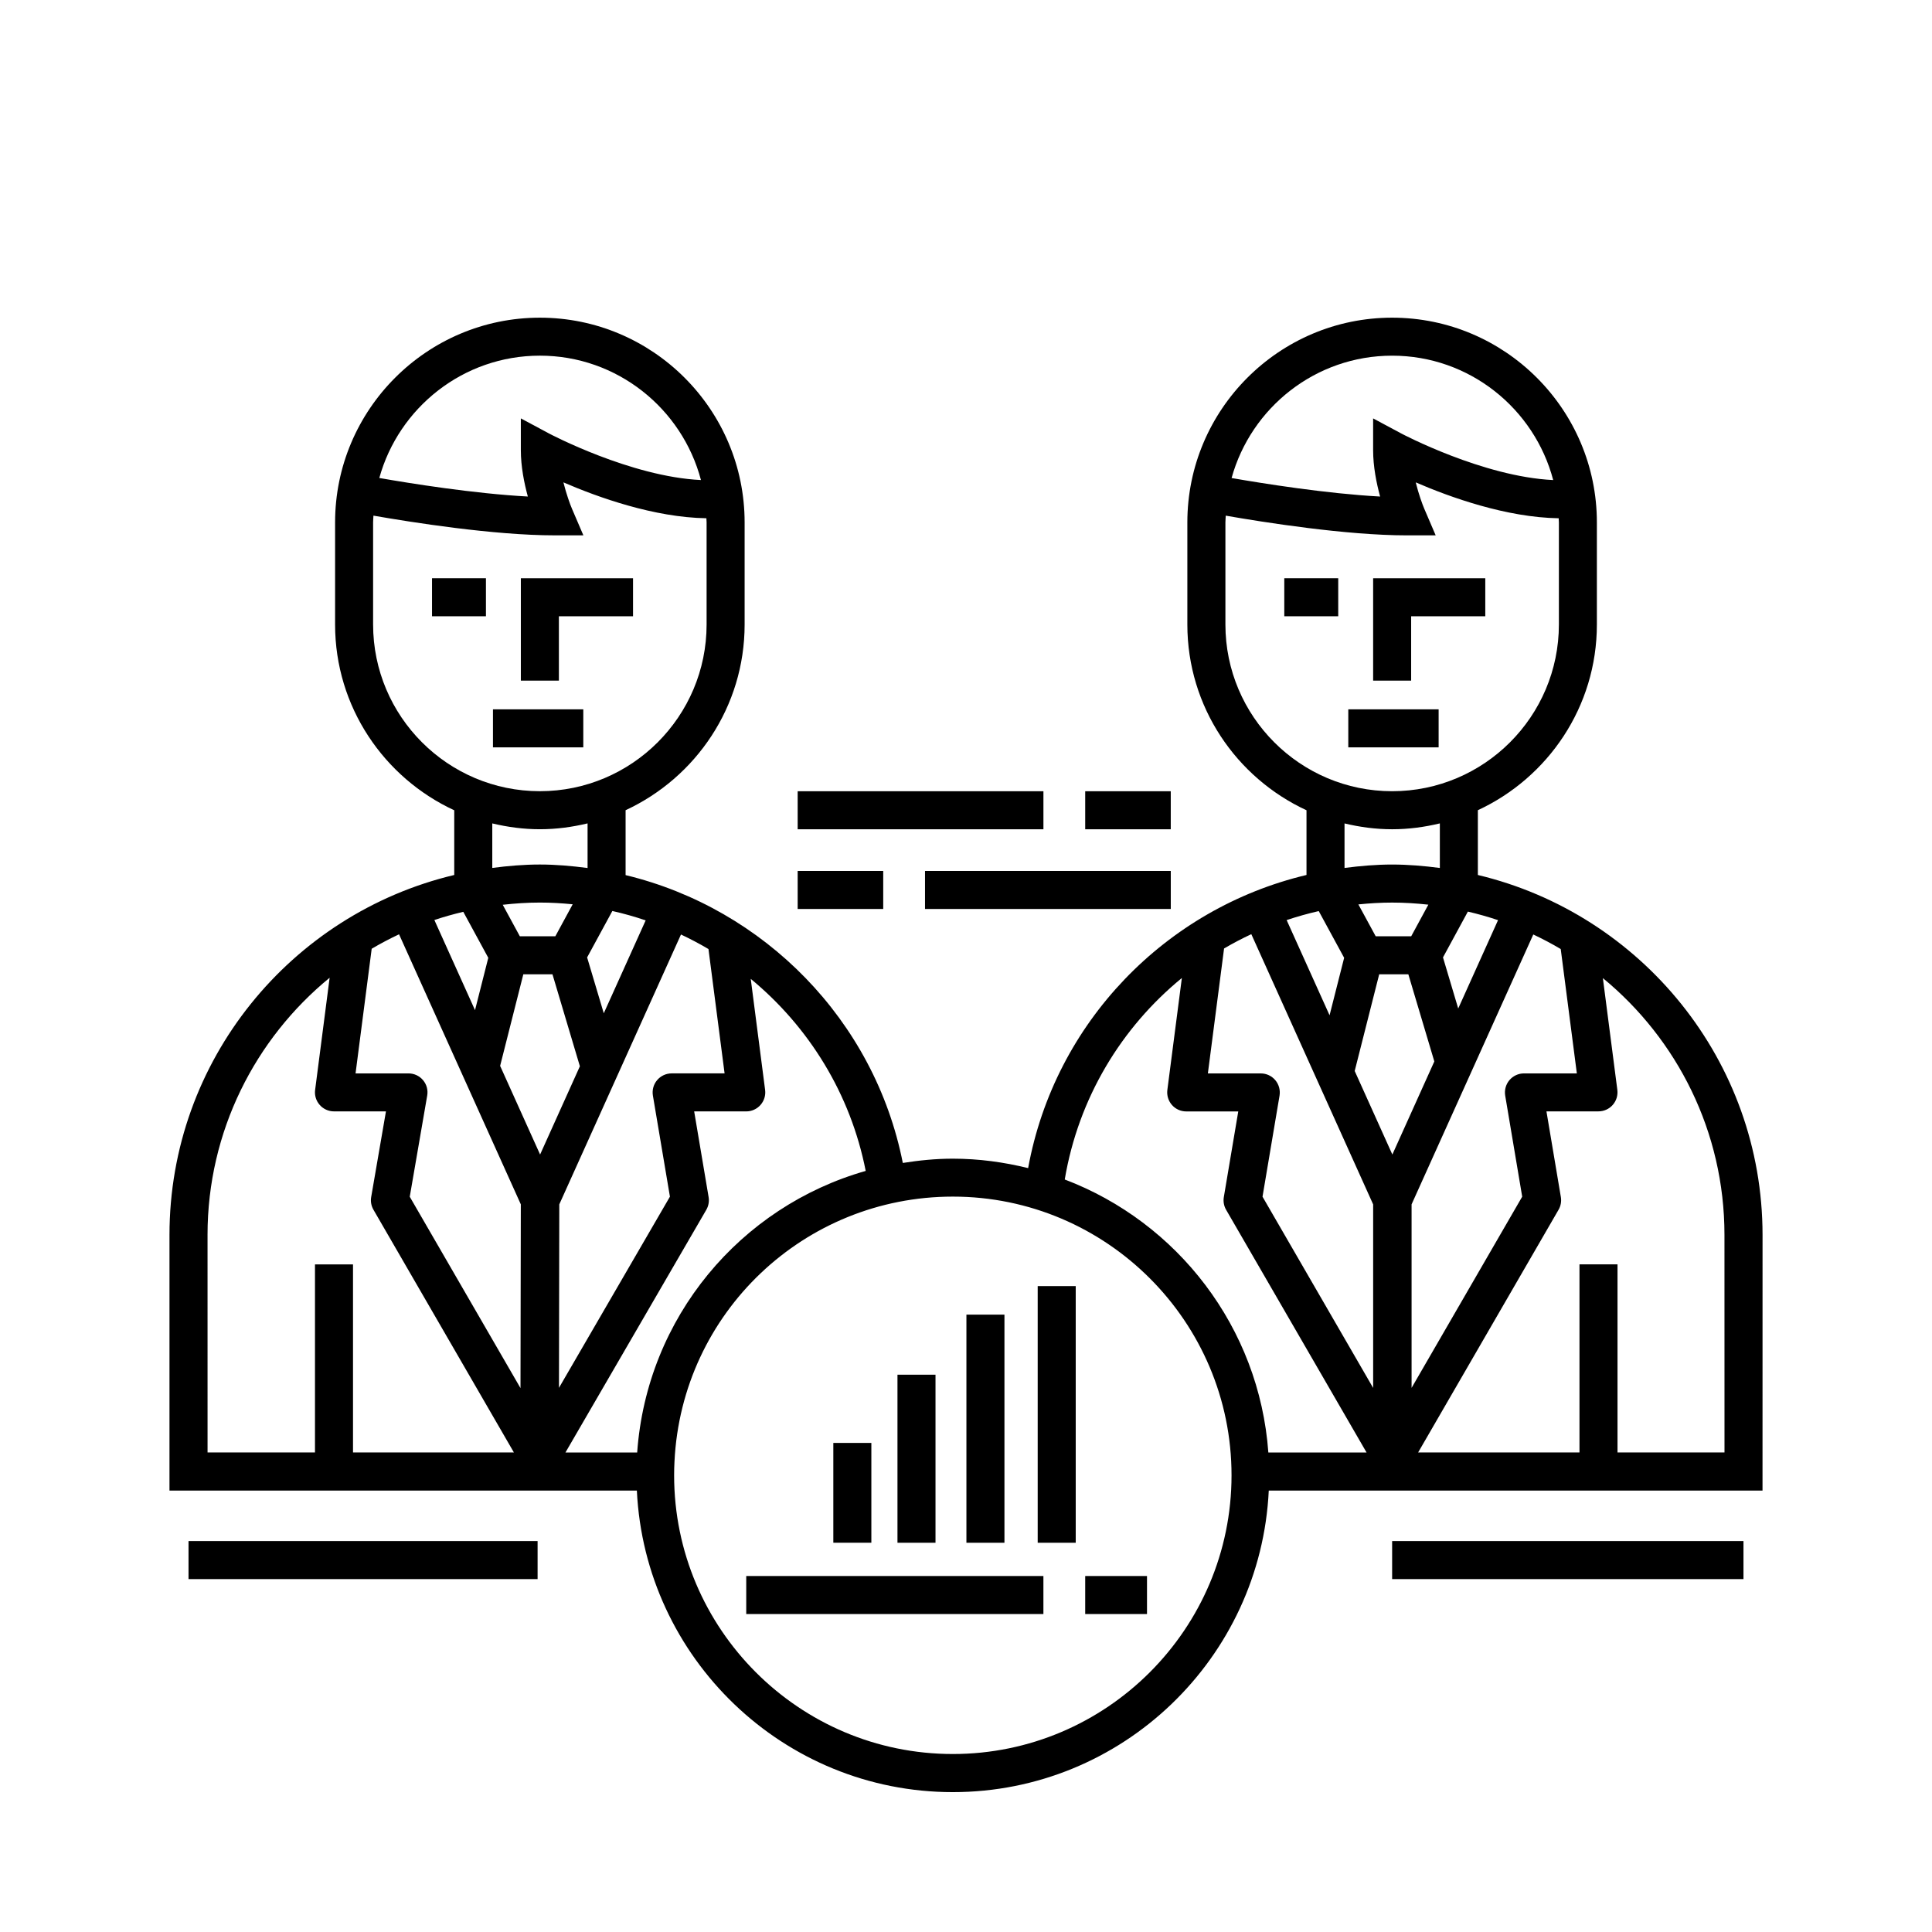
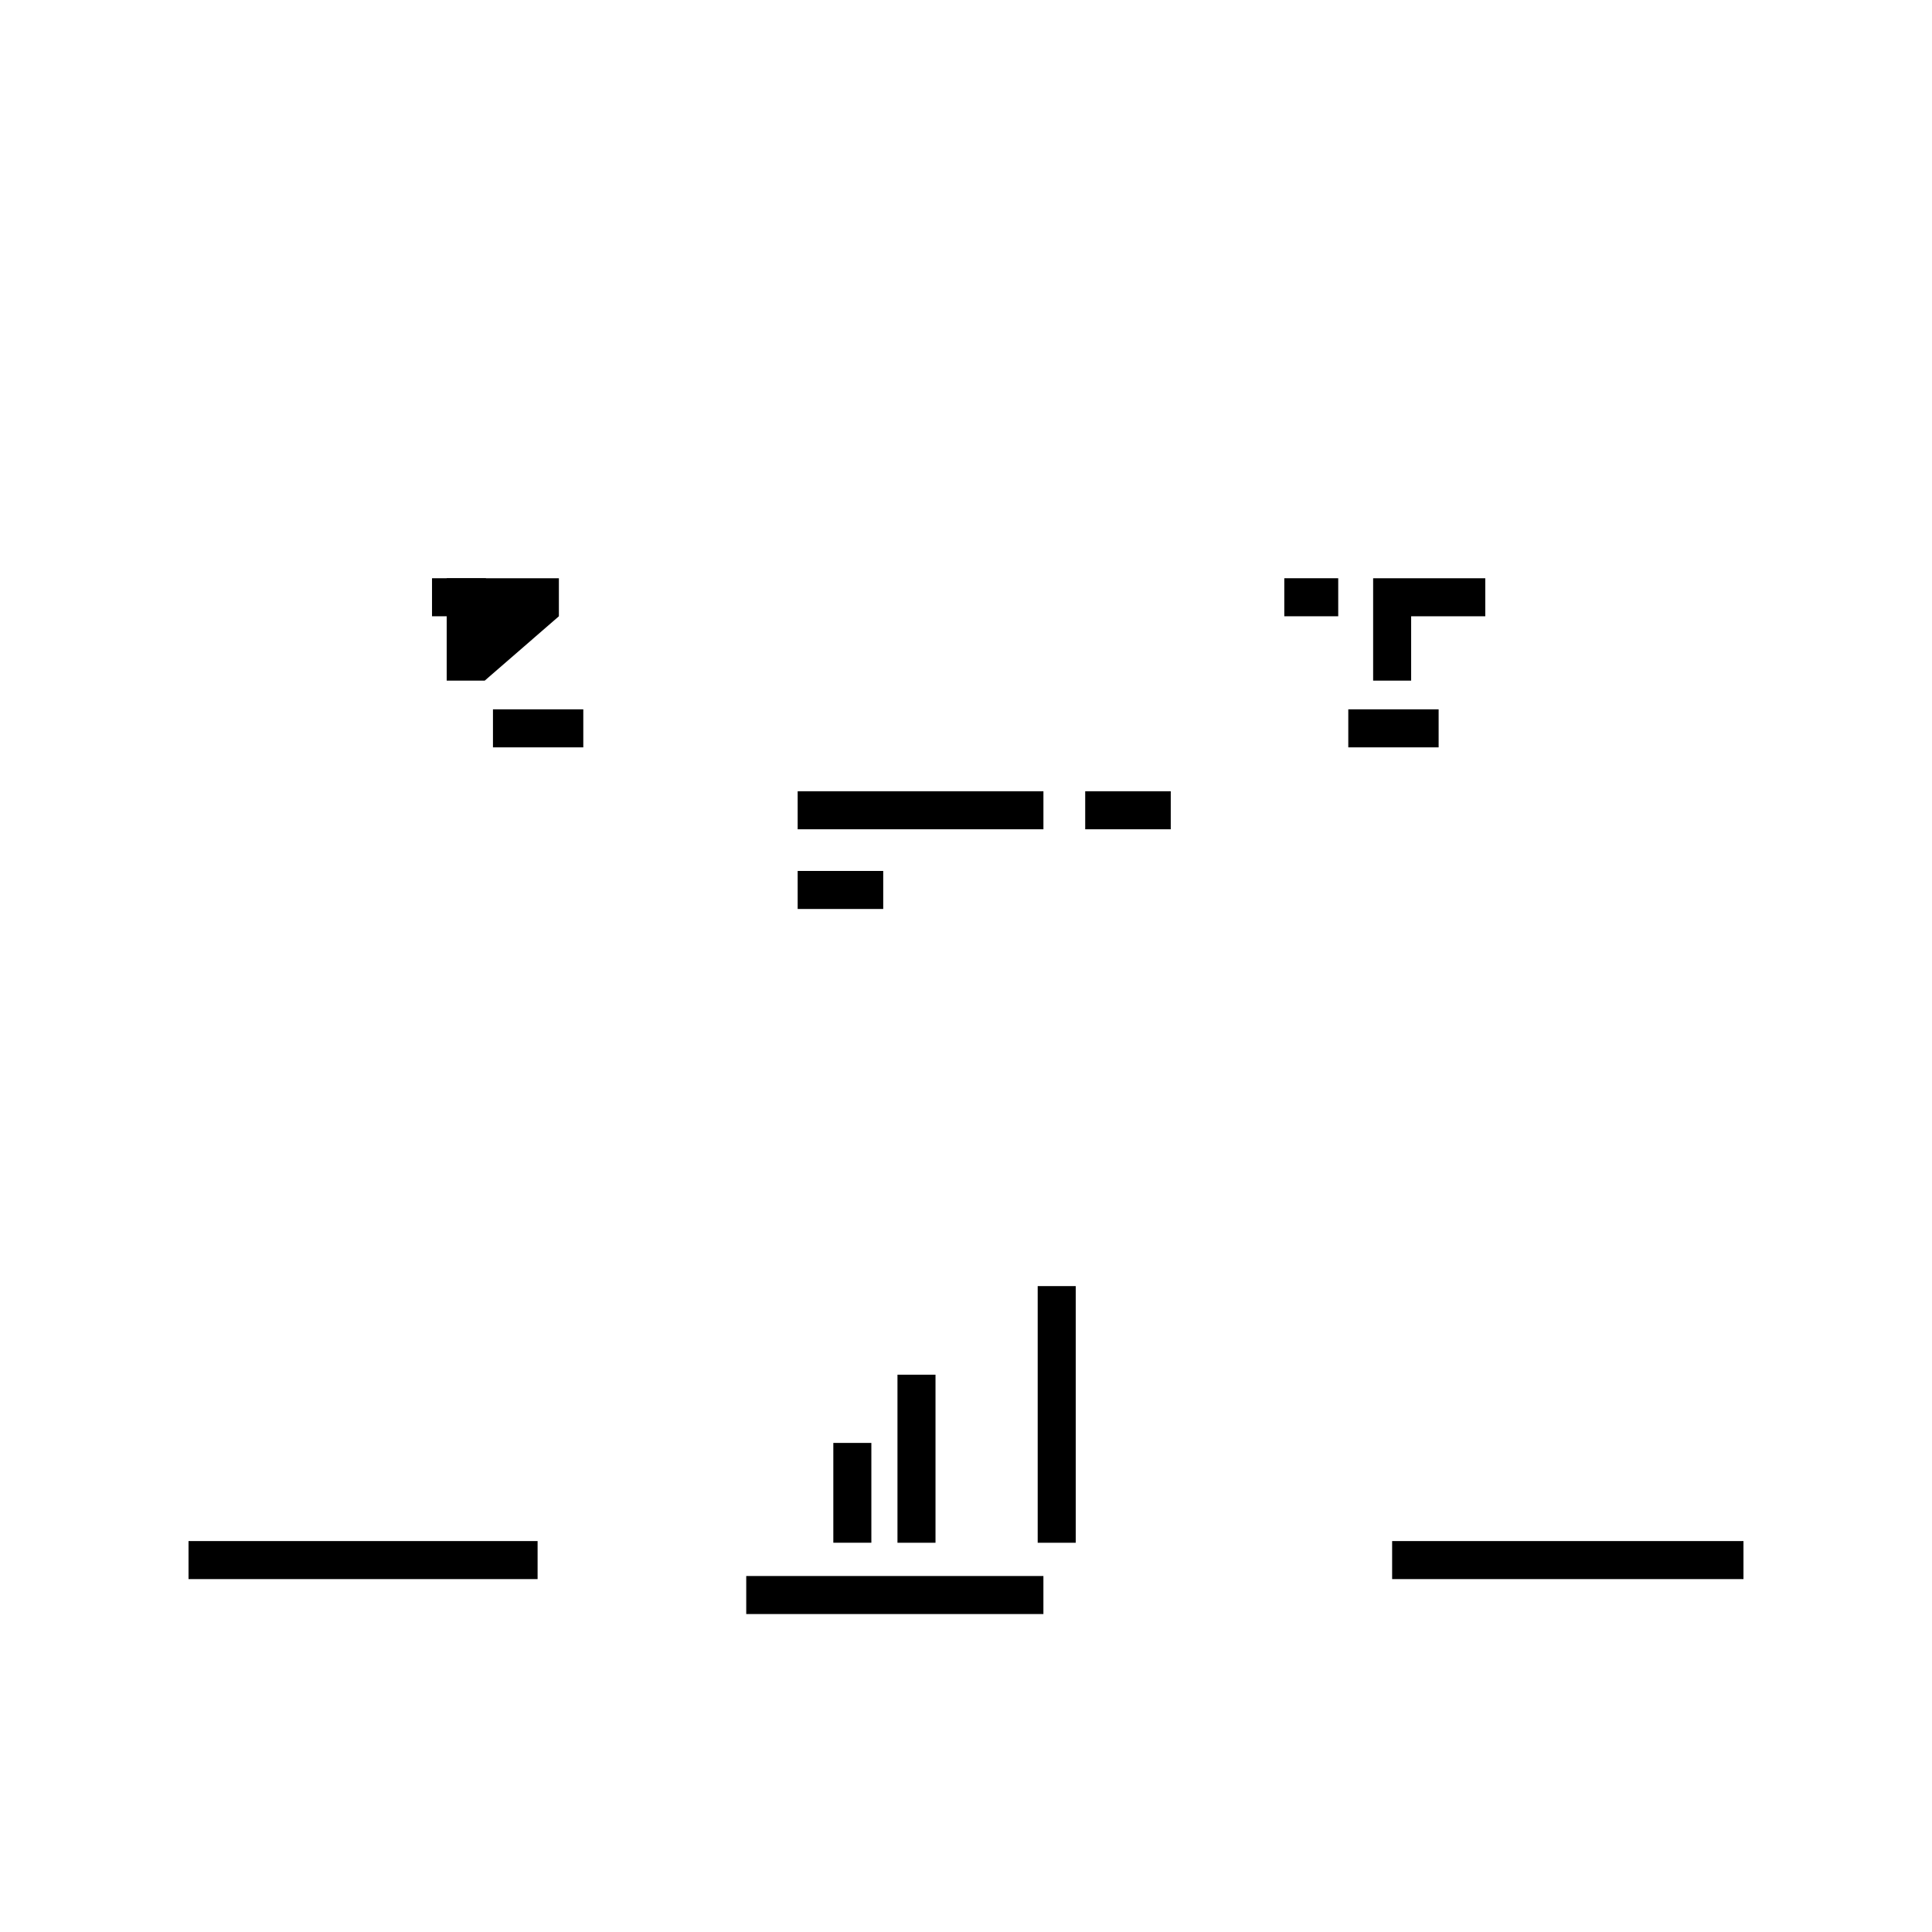
<svg xmlns="http://www.w3.org/2000/svg" fill="#000000" width="800px" height="800px" version="1.1" viewBox="144 144 512 512">
  <g>
    <path d="m258.49 297.24h14.289v10.078h-14.289z" />
-     <path d="m292.11 307.32h19.648v-10.074h-29.727v27.125h10.078z" />
-     <path d="m535.65 375.88v-17.168c18.586-8.621 31.539-27.406 31.539-49.207v-27.055c0-29.918-24.34-54.262-54.262-54.262-29.922 0-54.266 24.344-54.266 54.262v27.055c0 21.816 12.969 40.613 31.574 49.223v17.148c-37.281 8.871-66.711 39.039-73.77 77.684-6.41-1.578-13.074-2.5-19.965-2.5-4.516 0-8.922 0.449-13.246 1.133-7.488-37.84-36.797-67.445-73.465-76.281v-17.199c18.59-8.621 31.543-27.406 31.543-49.207v-27.055c0-29.918-24.344-54.262-54.266-54.262-29.922 0-54.266 24.344-54.266 54.262v27.055c0 21.816 12.969 40.613 31.578 49.227v17.145c-43.203 10.281-75.465 49.105-75.465 95.41v67.727h123.86c2.117 44.41 38.805 79.918 83.734 79.918 44.93 0 81.613-35.508 83.727-79.918h130.85l0.008-67.738c-0.012-46.289-32.254-85.102-75.438-95.395zm26.23 52.582h-14.016c-1.48 0-2.887 0.656-3.848 1.785-0.953 1.133-1.367 2.625-1.125 4.09l4.508 26.793-29.316 50.672v-48.633l32.254-71.52c2.488 1.176 4.918 2.457 7.273 3.856zm-79.914 1.789c-0.957-1.133-2.367-1.785-3.848-1.785h-14.02l4.293-33.109c2.344-1.375 4.746-2.637 7.219-3.793l32.289 71.613v48.637l-29.32-50.68 4.516-26.793c0.234-1.465-0.176-2.965-1.129-4.09zm31.023 19.711-9.98-22.141 6.492-25.625h7.723l6.887 23.094zm17.453-38.699-4.035-13.539 6.594-12.141c2.715 0.637 5.379 1.387 7.996 2.266zm-12.461-19.137h-9.406l-4.59-8.449c2.949-0.301 5.93-0.484 8.941-0.484 3.25 0 6.445 0.207 9.602 0.551zm-24.5-6.68 6.731 12.383-3.863 15.23-11.375-25.227c2.781-0.93 5.613-1.727 8.508-2.387zm19.449-147.19c20.48 0 37.699 14.027 42.684 32.965-18.609-0.883-40.062-12.234-40.301-12.363l-7.422-3.977v8.414c0 4.336 0.887 8.762 1.855 12.293-14.242-0.766-31.121-3.473-39.363-4.906 5.164-18.664 22.258-32.426 42.547-32.426zm-44.184 71.242v-27.055c0-0.605 0.07-1.188 0.09-1.789 10.047 1.754 31.93 5.223 47.992 5.223h7.644l-3.012-7.023c-0.523-1.219-1.496-3.879-2.277-7.019 9.109 3.945 24.031 9.297 37.883 9.512 0.012 0.367 0.055 0.727 0.055 1.094v27.055c0 24.363-19.82 44.184-44.184 44.184-24.367 0.004-44.191-19.816-44.191-44.18zm31.566 52.719c4.055 0.969 8.266 1.543 12.617 1.543 4.359 0 8.578-0.574 12.645-1.551v11.812c-4.152-0.539-8.348-0.91-12.645-0.91-4.277 0-8.469 0.371-12.617 0.906zm-43.109 40.965-3.844 29.668c-0.18 1.441 0.258 2.887 1.215 3.977 0.953 1.09 2.332 1.715 3.785 1.715h13.793l-3.828 22.711c-0.191 1.152 0.02 2.348 0.609 3.359l37.223 64.32h-26.031c-2.394-33.188-24.105-61.02-53.957-72.355 3.629-21.574 14.988-40.266 31.035-53.395zm-83.785 51.125c-33.176 9.445-58 38.746-60.562 74.621h-19.008l37.328-64.316c0.59-1.02 0.805-2.207 0.613-3.367l-3.828-22.711h13.801c1.449 0 2.828-0.625 3.785-1.715 0.957-1.09 1.402-2.535 1.215-3.969l-3.809-29.441c15.375 12.676 26.461 30.457 30.465 50.898zm-117.31-24.055c-0.957-1.137-2.367-1.789-3.856-1.789h-14.027l4.277-33.035c2.352-1.387 4.769-2.66 7.25-3.828l32.27 71.566-0.086 48.699-29.348-50.719 4.621-26.781c0.266-1.48-0.137-2.981-1.102-4.113zm79.914-1.793h-14.027c-1.48 0-2.891 0.656-3.848 1.785-0.957 1.129-1.367 2.625-1.125 4.09l4.516 26.793-29.406 50.668 0.086-48.621 32.25-71.52c2.488 1.18 4.922 2.453 7.285 3.856zm-53.336-26.258h7.723l7.266 24.371-10.543 23.391-10.594-23.496zm21.32 10.328-4.414-14.801 6.688-12.305c3.004 0.676 5.945 1.508 8.828 2.488zm-12.836-20.406h-9.406l-4.535-8.348c3.234-0.363 6.508-0.586 9.84-0.586 2.934 0 5.828 0.172 8.699 0.457zm-24.395-6.481 6.625 12.188-3.516 13.871-10.77-23.887c2.5-0.84 5.059-1.555 7.66-2.172zm20.293-147.39c20.484 0 37.707 14.027 42.691 32.965-18.609-0.883-40.074-12.234-40.309-12.363l-7.422-3.977v8.414c0 4.336 0.887 8.762 1.855 12.293-14.242-0.766-31.125-3.473-39.363-4.914 5.164-18.656 22.258-32.418 42.547-32.418zm-44.191 71.242v-27.055c0-0.605 0.066-1.188 0.09-1.789 10.039 1.754 31.926 5.223 47.992 5.223h7.644l-3.012-7.023c-0.523-1.219-1.492-3.879-2.281-7.019 9.113 3.945 24.016 9.297 37.891 9.512 0.004 0.367 0.055 0.727 0.055 1.094v27.055c0 24.363-19.824 44.184-44.188 44.184-24.363 0.004-44.191-19.816-44.191-44.18zm31.582 52.719c4.055 0.969 8.262 1.543 12.609 1.543 4.363 0 8.578-0.574 12.645-1.551v11.828c-4.156-0.543-8.363-0.926-12.645-0.926s-8.473 0.367-12.609 0.906zm-75.461 109.05c0-27.441 12.625-51.984 32.359-68.148l-3.848 29.73c-0.188 1.438 0.258 2.883 1.215 3.969 0.957 1.09 2.332 1.715 3.785 1.715h13.773l-3.914 22.691c-0.203 1.16 0.012 2.359 0.605 3.379l37.215 64.32h-42.637v-49.844h-10.078v49.844h-28.469l-0.004-57.656zm197.51 137.57c-40.723 0-73.859-33.129-73.859-73.859 0-1.246 0.031-2.481 0.098-3.699 1.934-39.344 34.336-70.16 73.77-70.16 40.723 0 73.852 33.129 73.852 73.859 0 40.73-33.137 73.859-73.859 73.859zm204.5-79.918h-28.352v-49.844h-10.078v49.844h-42.758l37.215-64.32c0.59-1.012 0.801-2.207 0.609-3.359l-3.82-22.711h13.789c1.445 0 2.832-0.625 3.785-1.715 0.957-1.09 1.395-2.535 1.215-3.969l-3.836-29.633c19.66 16.168 32.223 40.668 32.223 68.055z" />
+     <path d="m292.11 307.32v-10.074h-29.727v27.125h10.078z" />
    <path d="m484.35 297.24h14.293v10.078h-14.293z" />
    <path d="m517.97 307.32h19.645v-10.074h-29.719v27.125h10.074z" />
    <path d="m341.76 561.66h78.754v10.078h-78.754z" />
-     <path d="m431.59 561.66h16.375v10.078h-16.375z" />
    <path d="m364.84 526.39h10.078v26.449h-10.078z" />
    <path d="m381.84 508.31h10.078v44.535h-10.078z" />
-     <path d="m400.11 492.39h10.078v60.457h-10.078z" />
    <path d="m419 484.83h10.078v68.016h-10.078z" />
    <path d="m355.39 353.69h65.129v10.078h-65.129z" />
    <path d="m431.59 353.69h22.672v10.078h-22.672z" />
-     <path d="m389.14 374.81h65.129v10.078h-65.129z" />
    <path d="m355.39 374.81h22.672v10.078h-22.672z" />
    <path d="m274.64 331.98h23.938v10.078h-23.938z" />
    <path d="m501.31 331.98h23.941v10.078h-23.941z" />
    <path d="m193.96 552.4h92.508v10.078h-92.508z" />
    <path d="m512.93 552.4h93.109v10.078h-93.109z" />
  </g>
</svg>